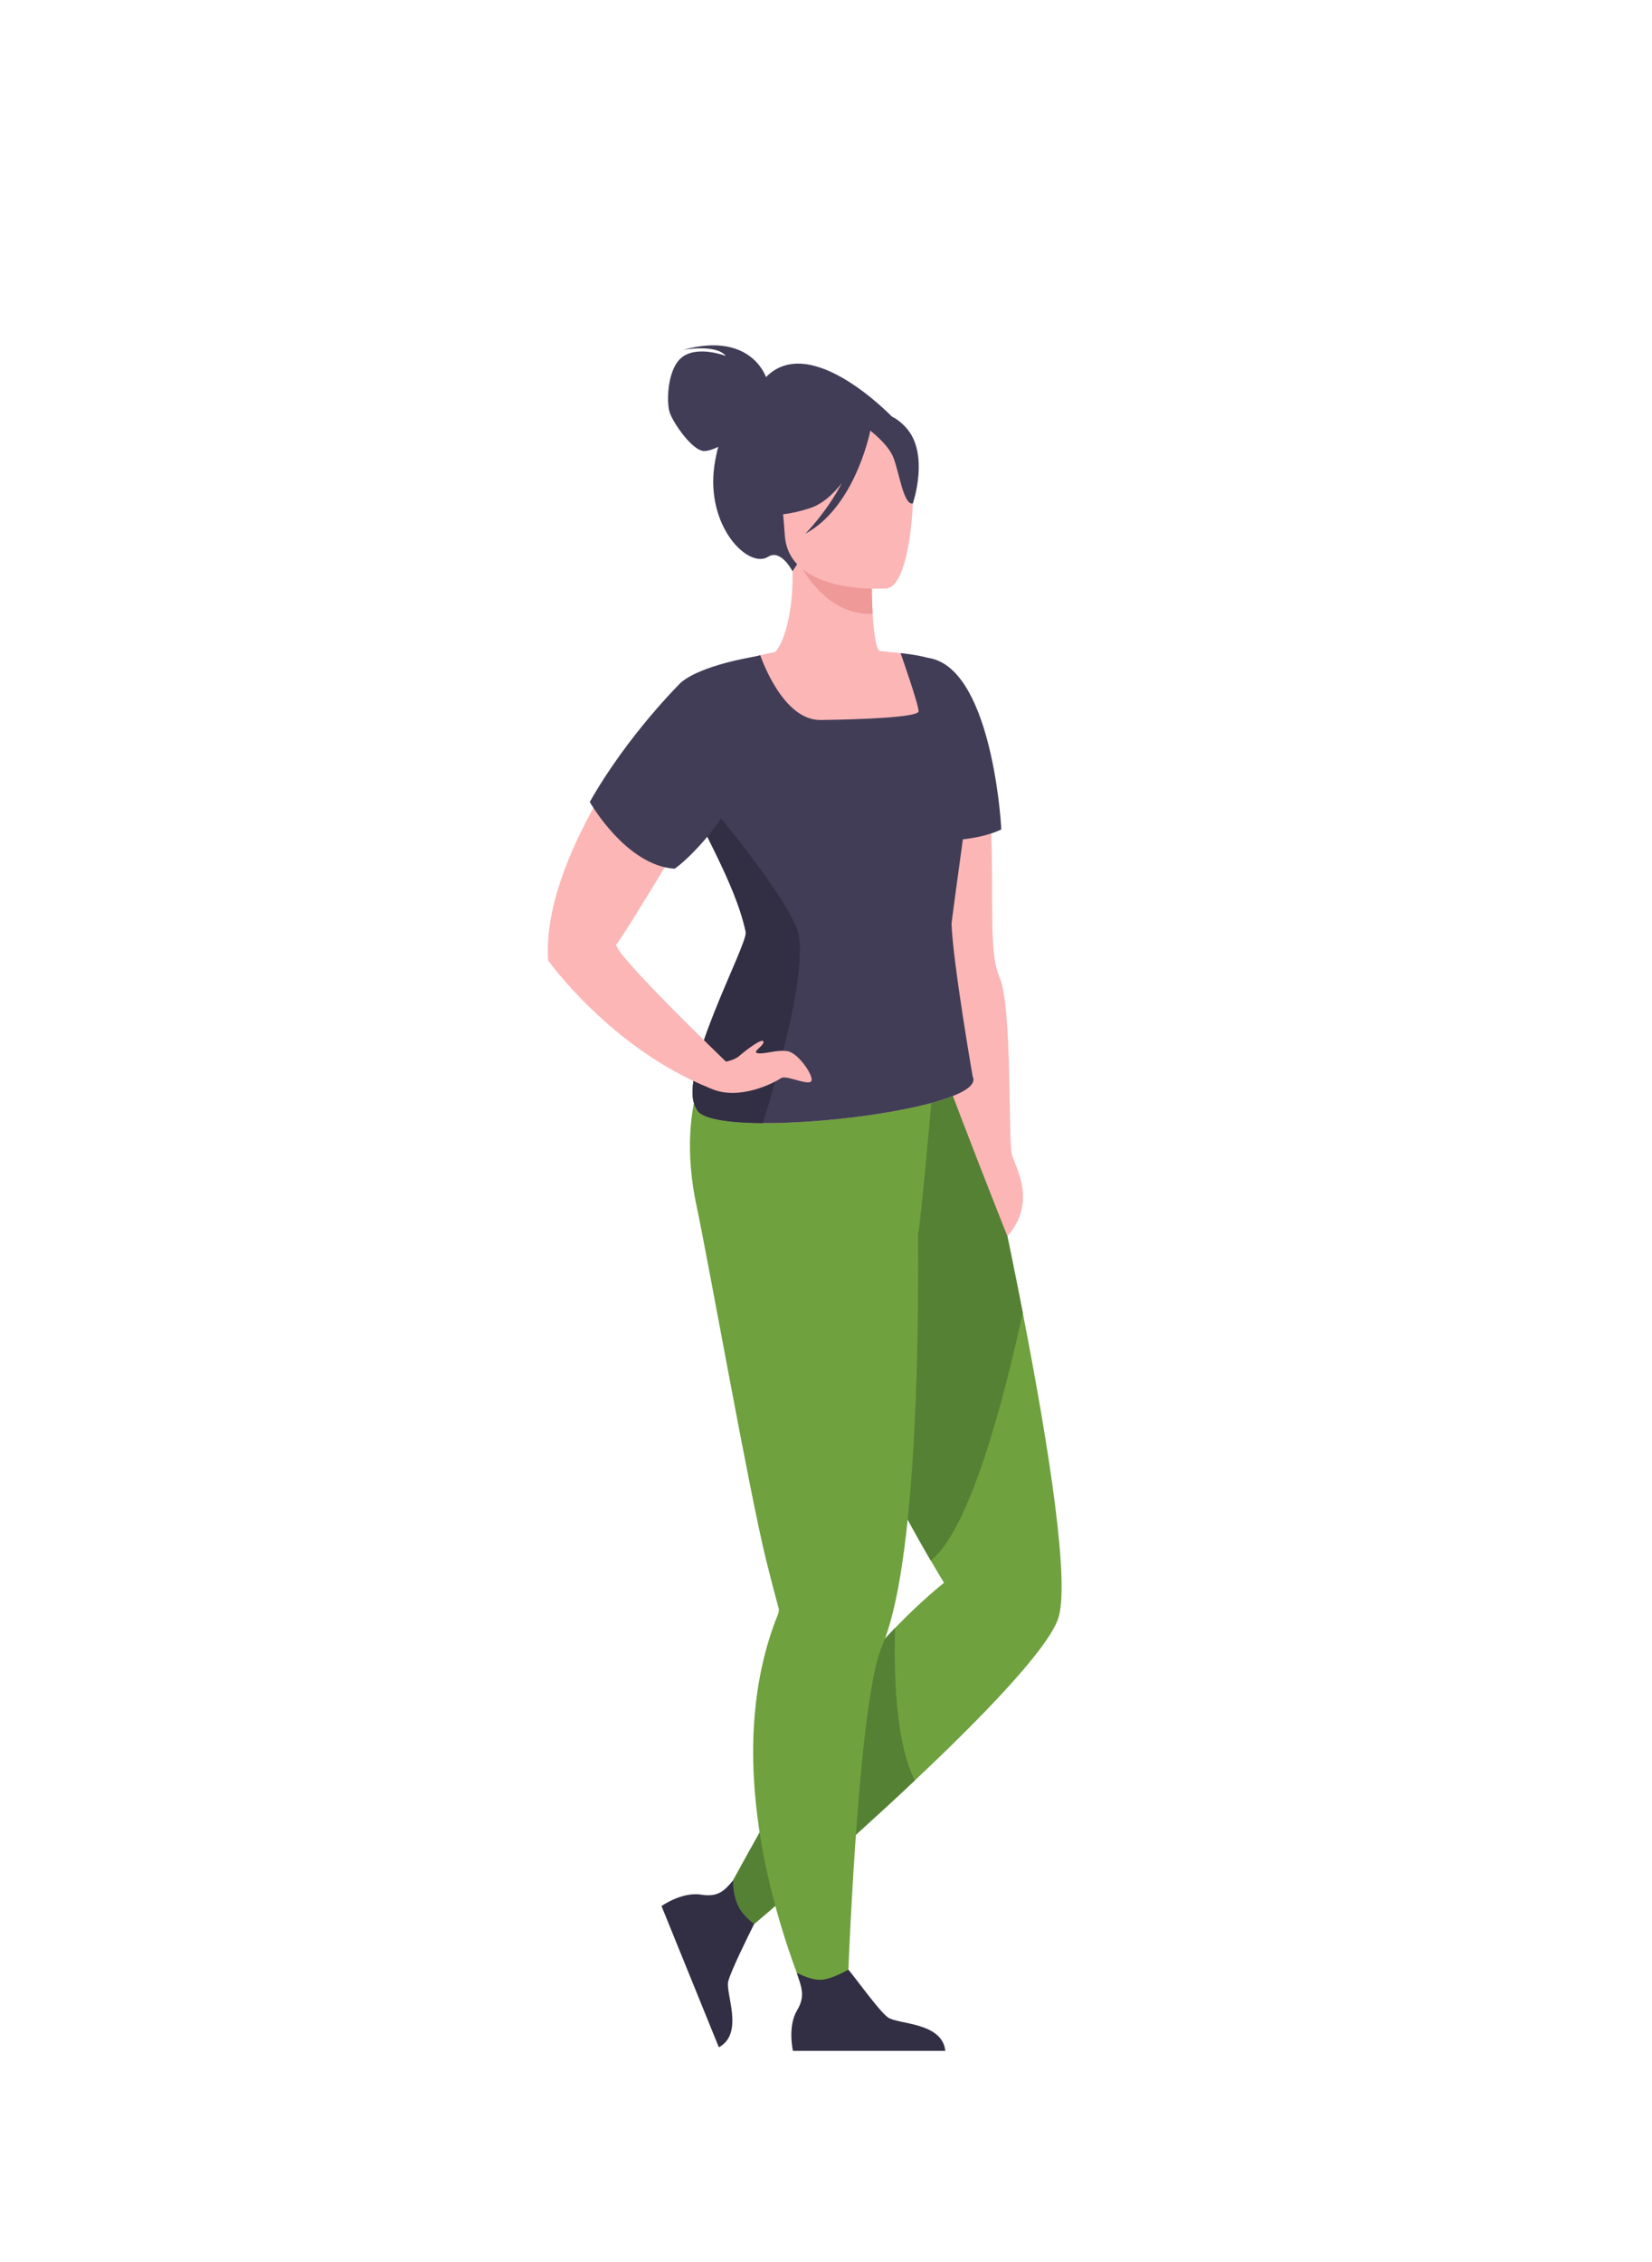
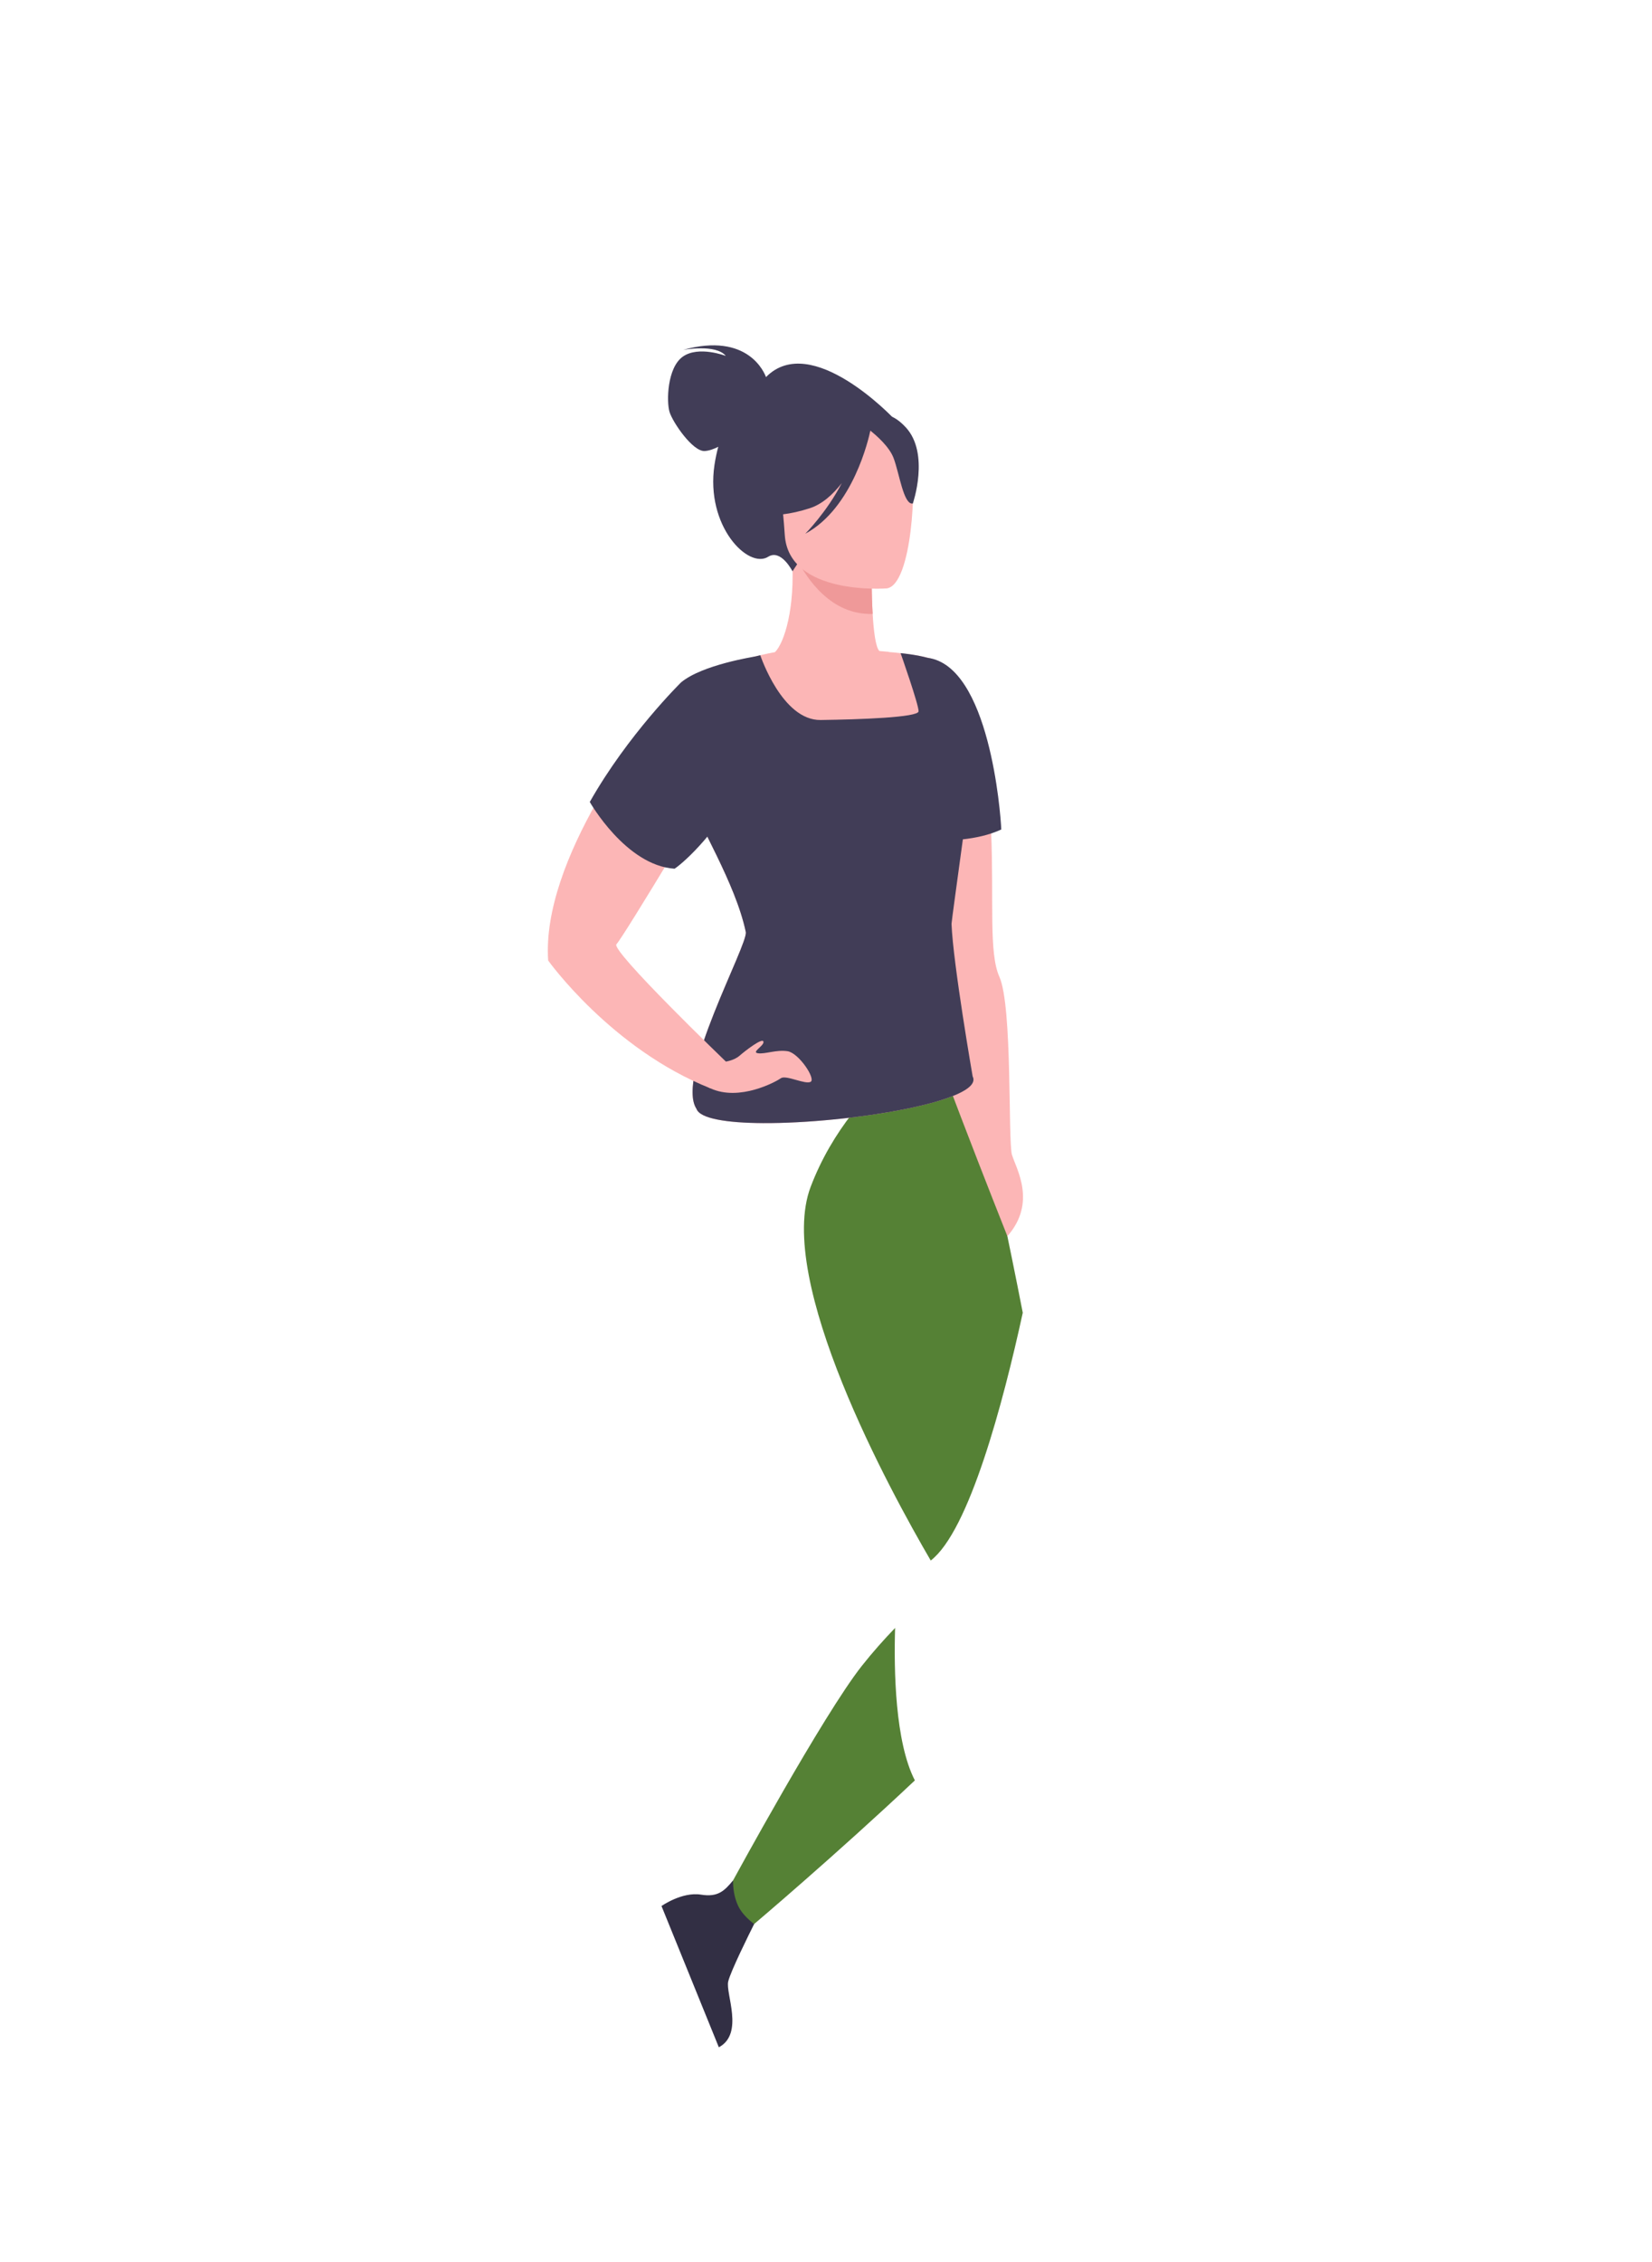
<svg xmlns="http://www.w3.org/2000/svg" xmlns:ns1="http://www.serif.com/" width="100%" height="100%" viewBox="0 0 95 130" version="1.1" xml:space="preserve" style="fill-rule:evenodd;clip-rule:evenodd;stroke-linejoin:round;stroke-miterlimit:2;">
  <g id="Plan-de-travail1" ns1:id="Plan de travail1" transform="matrix(1,0,0,1,-17,0)">
    <rect x="17" y="0" width="95" height="130" style="fill:none;" />
    <g id="femme-seule" ns1:id="femme seule" transform="matrix(0.143,0,0,0.143,53.982,59.56)">
      <g transform="matrix(1,0,0,1,-2121.72,-986.945)">
-         <path d="M2288.43,1221.53C2283.39,1234.41 2257.6,1260.93 2231.01,1285.97C2199.25,1315.89 2166.37,1343.7 2166.37,1343.7C2166.37,1343.7 2151.34,1348.29 2157.89,1326.17C2157.89,1326.17 2194.14,1259.57 2209.71,1239.91C2214.15,1234.3 2218.75,1229.17 2223.06,1224.7C2233.82,1213.54 2242.74,1206.55 2242.74,1206.55C2242.74,1206.55 2240.7,1203.27 2237.39,1197.6C2221.21,1169.9 2174.77,1085.06 2189.11,1047.4C2206.38,1002.02 2249.3,981.585 2249.3,981.585C2249.3,981.585 2262.91,1039 2274.4,1098.02C2284.96,1152.33 2293.73,1207.99 2288.43,1221.53Z" style="fill:rgb(111,161,62);fill-rule:nonzero;" />
-       </g>
+         </g>
      <g transform="matrix(1,0,0,1,-2121.72,-986.945)">
        <path d="M2274.4,1098.02C2266.49,1134.37 2252.8,1185.79 2237.39,1197.6C2221.21,1169.9 2174.77,1085.06 2189.11,1047.4C2206.38,1002.02 2249.3,981.585 2249.3,981.585C2249.3,981.585 2262.91,1039 2274.4,1098.02Z" style="fill:rgb(85,129,53);fill-rule:nonzero;" />
      </g>
      <g transform="matrix(1,0,0,1,-2121.72,-986.945)">
        <path d="M2231.01,1285.97C2199.25,1315.89 2166.37,1343.7 2166.37,1343.7C2166.37,1343.7 2151.34,1348.29 2157.89,1326.17C2157.89,1326.17 2194.14,1259.57 2209.71,1239.91C2214.15,1234.3 2218.75,1229.17 2223.06,1224.7C2222.55,1241.7 2223.04,1270.54 2231.01,1285.97Z" style="fill:rgb(85,129,53);fill-rule:nonzero;" />
      </g>
      <g transform="matrix(1,0,0,1,-2121.72,-986.945)">
        <path d="M2268.21,1067.26C2268.21,1067.26 2230.6,972.848 2232.58,970.121C2233.81,968.416 2236.2,916.906 2237.83,878.199C2238.82,854.655 2239.53,835.84 2239.53,835.84C2239.53,835.84 2256.2,841.778 2260.19,882.328C2260.96,890.151 2261.41,897.517 2261.68,904.39C2262.81,933.167 2260.7,953.435 2265,963.019C2270.33,974.896 2268.42,1029.1 2270.06,1034.56C2271.69,1040.02 2280.17,1053.67 2268.21,1067.26Z" style="fill:rgb(252,182,182);fill-rule:nonzero;" />
      </g>
      <g transform="matrix(1,0,0,1,-2121.72,-986.945)">
-         <path d="M2238.47,1004.35L2235.47,993.284C2214.35,1002.42 2152.26,989.06 2152.26,989.06C2152.26,989.06 2133.76,1010.98 2143.29,1055.46C2147.94,1077.17 2164.38,1169.92 2171.12,1197.09C2173.55,1206.93 2175.44,1213.92 2176.21,1216.7C2176.21,1216.72 2176.22,1216.72 2176.22,1216.73C2176.45,1217.58 2176.27,1218.44 2175.94,1219.27C2173.08,1226.35 2170.92,1233.6 2169.36,1240.93C2154,1312.9 2196.08,1392.39 2196.08,1392.39L2203.27,1388.16C2203.27,1388.16 2206.07,1292.25 2213.53,1248.96C2214.8,1241.61 2216.2,1235.78 2217.74,1232.19C2222.24,1221.73 2225.4,1205.26 2227.61,1185.9C2231.78,1149.31 2232.53,1102.41 2232.29,1066.32C2233,1066.25 2238.47,1004.35 2238.47,1004.35Z" style="fill:rgb(111,161,62);fill-rule:nonzero;" />
-       </g>
+         </g>
      <g transform="matrix(1,0,0,1,-2121.72,-986.945)">
        <path d="M2143.19,1016.08C2134.6,1003.08 2164.06,950.002 2163.01,944.996C2160.95,935.134 2156.1,924.205 2151.35,914.383C2146.59,904.561 2141.93,895.837 2140.27,890.373C2141.8,888.242 2143.3,886.243 2144.69,884.359C2146.8,881.46 2148.64,878.798 2149.82,876.308C2151.13,873.596 2151.68,871.064 2151.05,868.623C2150.57,866.771 2149.91,864.929 2149.13,863.126C2148.76,862.274 2148.37,861.432 2147.95,860.596C2143.56,851.813 2137.01,844.67 2137.01,844.67C2147.38,838.023 2163.73,834.635 2163.87,835.127C2165.08,834.726 2166.16,834.438 2167.03,834.217C2167.63,834.063 2168.24,833.914 2168.84,833.775C2170.9,833.283 2172.97,832.857 2174.76,832.529C2178.49,828.794 2182.94,814.949 2181.6,794.553L2183.4,794.789L2213.61,798.869C2213.61,798.869 2213.52,808.314 2214.03,817.162C2214.44,824.084 2215.24,830.638 2216.75,832.071C2219.09,832.26 2220.5,832.398 2220.5,832.398C2220.5,832.398 2220.5,832.407 2220.52,832.423C2220.53,832.44 2220.54,832.465 2220.57,832.489C2222.27,832.628 2223.84,832.775 2225.27,832.939C2225.27,832.939 2225.39,832.948 2225.62,832.973C2228.27,833.274 2230.46,833.604 2232.26,833.922C2232.39,833.955 2232.51,833.979 2232.63,833.996C2237.79,834.947 2239.53,835.84 2239.53,835.84L2239.53,835.929C2239.28,845.448 2254.65,862.095 2253.57,883.631C2253.53,884.441 2245.72,940.884 2245.75,941.719C2246.38,957.792 2254.25,1003.05 2254.25,1003.05C2261.44,1017.06 2147.81,1029.45 2143.19,1016.08Z" style="fill:rgb(252,182,182);fill-rule:nonzero;" />
      </g>
      <g transform="matrix(1,0,0,1,-2121.72,-986.945)">
        <path d="M2171.14,721.997C2170.58,720.435 2164,703.78 2137.76,711.064C2137.76,711.064 2151,708.566 2154.98,713.482C2154.98,713.482 2144.1,709.287 2137.73,713.745C2131.35,718.204 2131.1,731.912 2132.35,736.002C2133.59,740.093 2141.66,752.001 2146.5,751.704C2148.34,751.592 2150.26,750.861 2151.95,749.997C2151.34,752.239 2150.82,754.667 2150.42,757.318C2146.76,781.837 2163.98,799.25 2172.03,794.193C2177.19,790.949 2181.8,800.043 2181.8,800.043L2222.5,738.614C2222.5,738.614 2189.35,703.416 2171.14,721.997Z" style="fill:rgb(65,61,87);fill-rule:nonzero;" />
      </g>
      <g transform="matrix(1,0,0,1,-2121.72,-986.945)">
-         <path d="M2213.62,798.878C2213.62,798.878 2213.51,808.314 2214.04,817.166C2197.3,817.719 2187.54,803.021 2183.4,794.796L2213.62,798.878Z" style="fill:rgb(239,153,153);fill-rule:nonzero;" />
+         <path d="M2213.62,798.878C2213.62,798.878 2213.51,808.314 2214.04,817.166C2197.3,817.719 2187.54,803.021 2183.4,794.796L2213.62,798.878" style="fill:rgb(239,153,153);fill-rule:nonzero;" />
      </g>
      <g transform="matrix(1,0,0,1,-2121.72,-986.945)">
        <path d="M2219.71,806.917C2219.71,806.917 2180.23,809.99 2178.69,785.373C2177.15,760.755 2171.02,744.571 2196.17,741.567C2221.31,738.564 2226.8,747.652 2229.31,755.744C2231.82,763.837 2229.94,805.483 2219.71,806.917Z" style="fill:rgb(252,182,182);fill-rule:nonzero;" />
      </g>
      <g transform="matrix(1,0,0,1,-2121.72,-986.945)">
        <path d="M2227.3,742.128C2220.74,735.097 2216.22,737.005 2213.77,739.39C2191.44,728.837 2178.59,747.249 2178.59,747.249C2177.03,765.076 2164.91,775.977 2164.91,775.977C2164.91,775.977 2172.39,779.985 2188.74,774.696C2193.73,773.081 2198.04,769.198 2201.62,764.589C2195.59,776.268 2186.94,784.945 2186.94,784.945C2206.21,774.559 2212.49,746.479 2213.1,743.514C2215.65,745.533 2220.69,749.948 2222.43,754.473C2224.78,760.621 2226.46,773.473 2230.19,772.804C2230.19,772.804 2237.14,752.672 2227.3,742.128Z" style="fill:rgb(65,61,87);fill-rule:nonzero;" />
      </g>
      <g transform="matrix(1,0,0,1,-2121.72,-986.945)">
-         <path d="M2243.25,1394.66L2181.98,1394.66C2181.98,1394.66 2179.69,1384.89 2183.71,1378.24C2187.27,1372.36 2185.08,1368.36 2183.54,1363.36C2186.32,1364.5 2189.64,1366.31 2193.59,1366.08C2196.64,1365.9 2201.43,1363.66 2204.26,1362.02C2206.9,1365.03 2216.63,1378.68 2220.16,1381.21C2224.16,1384.09 2242.02,1383.07 2243.25,1394.66Z" style="fill:rgb(50,47,68);fill-rule:nonzero;" />
-       </g>
+         </g>
      <g transform="matrix(1,0,0,1,-2121.72,-986.945)">
        <path d="M2152.18,1393.23L2129.12,1336.46C2129.12,1336.46 2137.31,1330.66 2144.99,1331.88C2151.78,1332.97 2154.37,1330.44 2157.89,1326.17C2157.88,1329.17 2158.28,1332.88 2159.97,1336.46C2161.29,1339.22 2163.78,1341.69 2166.37,1343.7C2164.58,1347.27 2156.97,1362.55 2155.95,1366.77C2154.79,1371.56 2162.46,1387.72 2152.18,1393.23Z" style="fill:rgb(50,47,68);fill-rule:nonzero;" />
      </g>
      <g transform="matrix(1,0,0,1,-2121.72,-986.945)">
        <path d="M2245.75,941.723C2245.73,941.257 2248.15,923.518 2250.31,907.764C2255.05,907.241 2260.79,906.131 2265.76,903.803C2265.49,896.93 2260.91,838.132 2236.19,834.821C2235.01,834.501 2233.8,834.229 2232.63,834C2232.51,833.983 2232.39,833.959 2232.26,833.926C2229.23,833.359 2226.54,833.066 2225.62,832.976C2225.39,832.951 2225.27,832.942 2225.27,832.942C2225.27,832.942 2232.64,853.864 2232.5,856.322C2232.36,858.78 2208.68,859.6 2193.12,859.805C2177.68,860.009 2168.99,834.18 2168.85,833.778C2168.24,833.918 2167.63,834.064 2167.03,834.221C2166.16,834.441 2145.52,837.587 2137.01,844.674C2137.01,844.674 2143.57,851.816 2147.95,860.599C2148.37,861.434 2148.76,862.278 2149.13,863.13C2149.91,864.933 2150.57,866.774 2151.05,868.626C2151.68,871.067 2151.13,873.6 2149.82,876.311C2148.64,878.8 2146.8,881.463 2144.69,884.362C2143.3,886.247 2141.8,888.246 2140.27,890.375C2140.84,892.252 2141.76,894.521 2142.93,897.076L2142.93,897.085C2145.15,901.976 2148.23,907.947 2151.35,914.387C2156.1,924.209 2160.95,935.137 2163.01,944.999C2164.06,950.005 2134.6,1003.09 2143.19,1016.08C2144.56,1020.03 2155.44,1021.73 2169.92,1021.81C2204.42,1021.99 2259.32,1012.93 2254.25,1003.05C2254.25,1003.05 2246.38,957.796 2245.75,941.723Z" style="fill:rgb(65,61,87);fill-rule:nonzero;" />
      </g>
      <g transform="matrix(1,0,0,1,-2121.72,-986.945)">
-         <path d="M2169.92,1021.81C2155.44,1021.73 2144.56,1020.03 2143.19,1016.08C2134.6,1003.09 2164.06,950.005 2163.01,944.999C2160.95,935.137 2156.1,924.209 2151.35,914.387C2148.23,907.947 2145.15,901.976 2142.93,897.085L2142.93,897.077C2144.15,892.269 2144.86,889.467 2144.86,889.467C2144.86,889.467 2176.21,925.921 2183.4,943.123C2189.04,956.615 2175.87,1002.58 2169.92,1021.81Z" style="fill:rgb(50,47,68);fill-rule:nonzero;" />
-       </g>
+         </g>
      <g transform="matrix(1,0,0,1,-2121.72,-986.945)">
        <path d="M2155.02,997.092L2148.82,1007.84C2108.95,992.046 2083.55,956.469 2083.55,956.469C2082.16,936.267 2091.61,913.043 2102.93,893.006C2104.81,889.688 2106.73,886.461 2108.68,883.348C2116.68,890.188 2127.87,899.142 2138.52,905.654C2136.87,908.398 2134.88,911.684 2132.74,915.197C2123.91,929.771 2112.48,948.433 2111,949.915C2108.54,952.372 2155.02,997.092 2155.02,997.092Z" style="fill:rgb(252,182,182);fill-rule:nonzero;" />
      </g>
      <g transform="matrix(1,0,0,1,-2121.72,-986.945)">
        <path d="M2134.38,919.571C2114.75,918.277 2100.28,892.744 2100.28,892.744C2115.61,865.652 2137.01,844.67 2137.01,844.67C2191.41,865.438 2143.25,913.71 2134.38,919.571Z" style="fill:rgb(65,61,87);fill-rule:nonzero;" />
      </g>
      <g transform="matrix(1,0,0,1,-2121.72,-986.945)">
        <path d="M2155.01,997.085C2155.01,997.085 2158.37,996.605 2160.55,994.694C2162.74,992.783 2169.7,987.386 2170.11,989.06C2170.52,990.734 2165.06,993.328 2167.93,993.738C2170.79,994.147 2175.3,992.225 2179.81,992.913C2184.31,993.602 2191.24,1003.98 2189.11,1005.21C2186.97,1006.44 2179.19,1002.34 2177.14,1003.77C2175.1,1005.21 2160.48,1013.2 2148.81,1007.84C2137.15,1002.48 2155.01,997.085 2155.01,997.085Z" style="fill:rgb(252,182,182);fill-rule:nonzero;" />
      </g>
    </g>
  </g>
</svg>